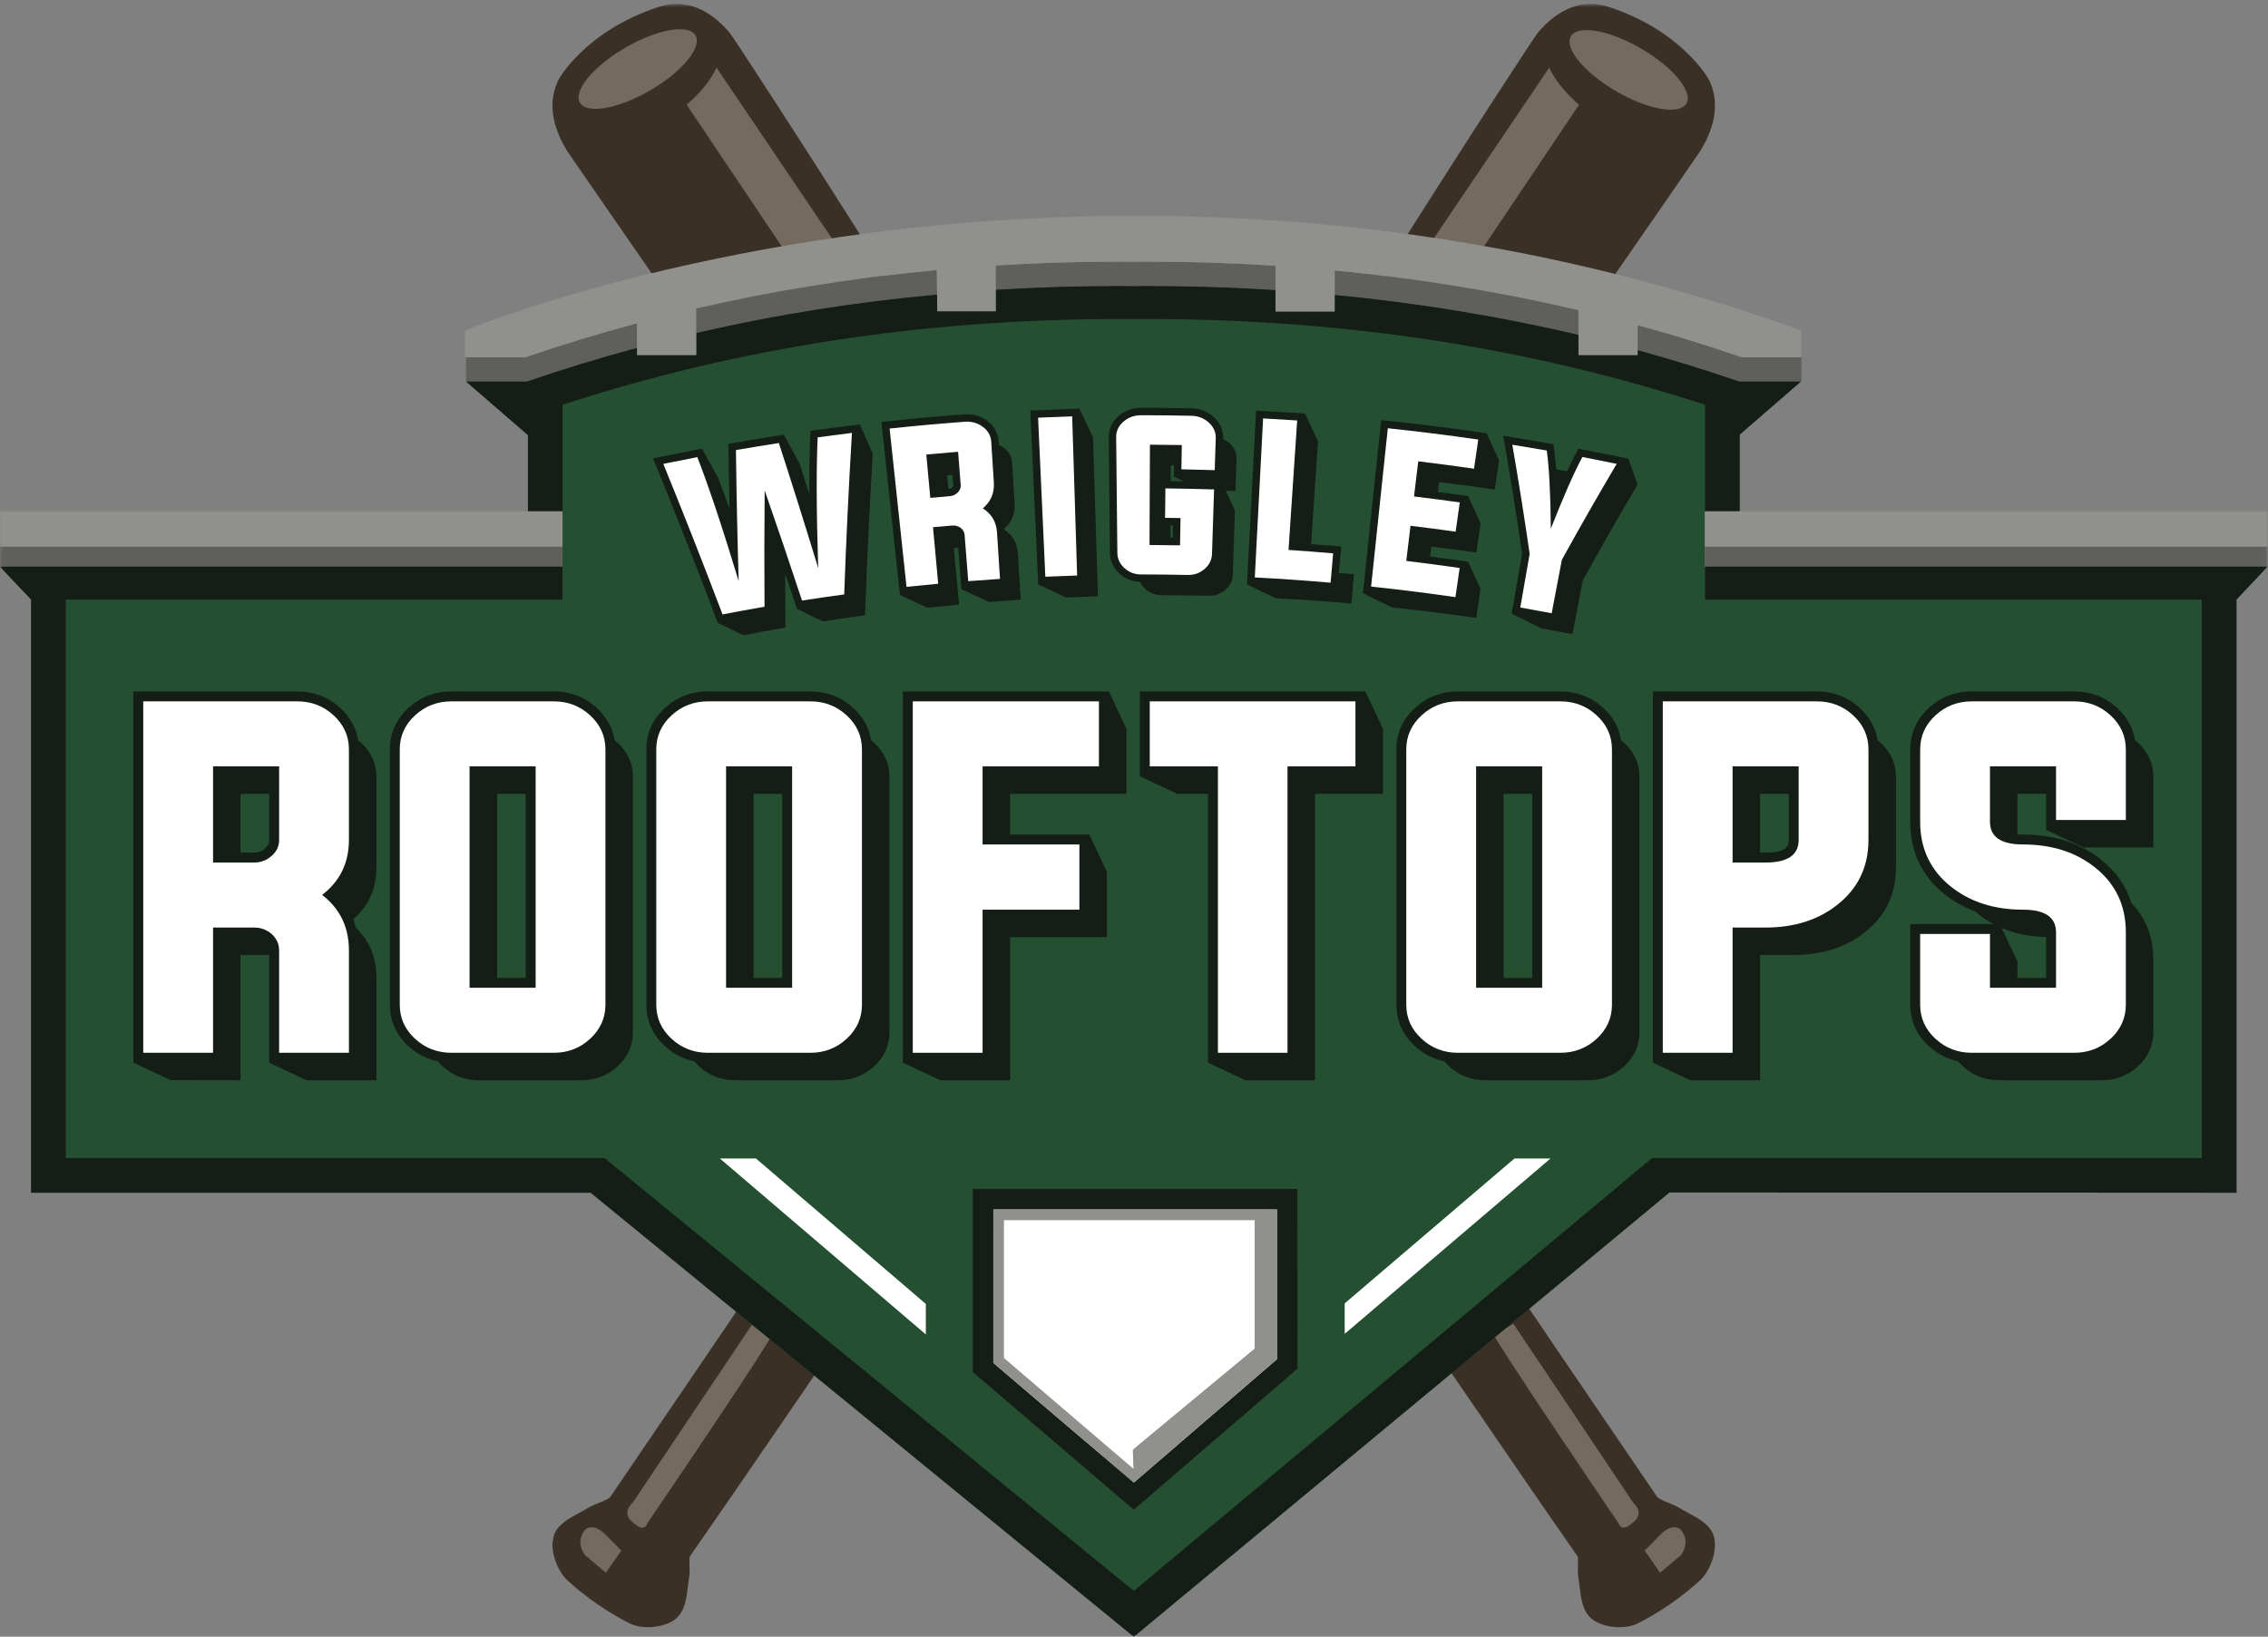
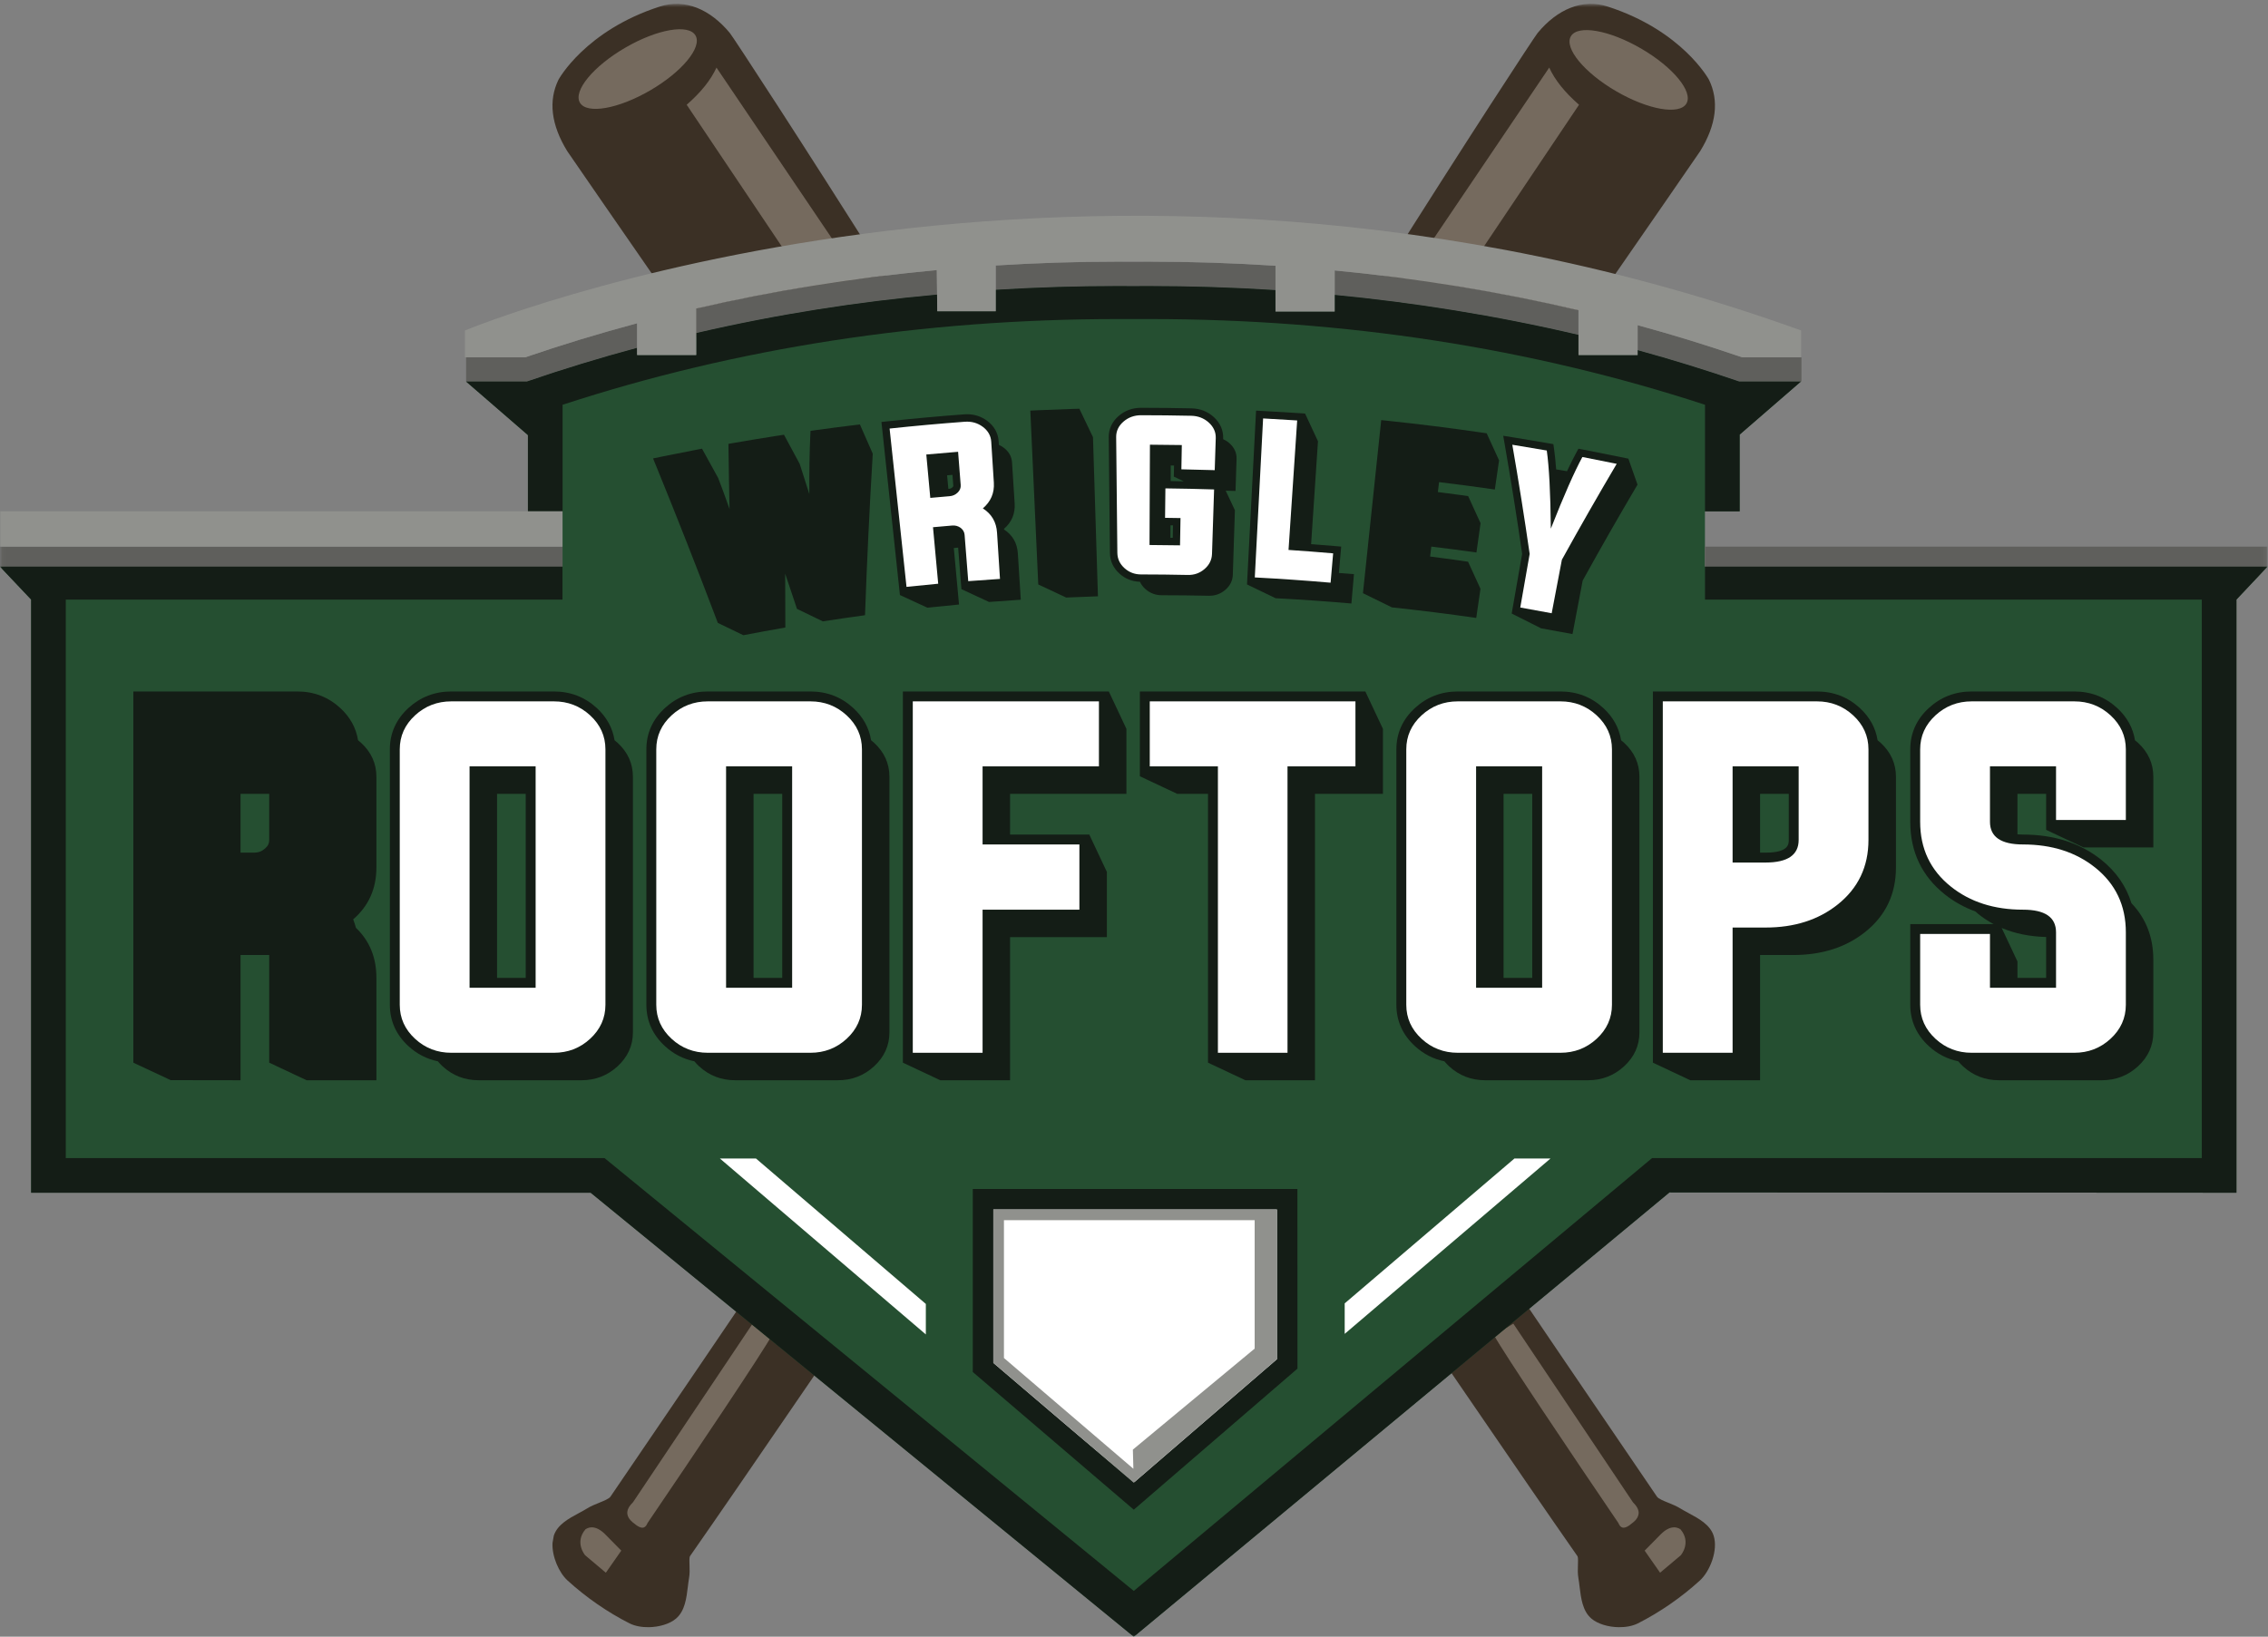
<svg xmlns="http://www.w3.org/2000/svg" xmlns:ns1="http://www.bohemiancoding.com/sketch/ns" xmlns:xlink="http://www.w3.org/1999/xlink" width="471px" height="340px" viewBox="0 0 471 340" version="1.1">
  <rect x="0" y="0" width="471" height="340" fill="#808080" stroke="none" />
  <title>GRY30007_RooftopsLogoRGB</title>
  <desc>Created with Sketch.</desc>
  <defs>
    <path id="path-1" d="M0.06,0.8 L470.883,0.8 L470.883,340 L0.06,340" />
    <path id="path-3" d="M0.06,0.8 L470.883,0.8 L470.883,340 L0.06,340" />
    <path id="path-5" d="M0.06,0.8 L470.883,0.8 L470.883,340 L0.06,340" />
  </defs>
  <g id="Page-1" stroke="none" stroke-width="1" fill="none" fill-rule="evenodd" ns1:type="MSPage">
    <g id="GRY30007_RooftopsLogoRGB" ns1:type="MSLayerGroup">
      <g id="Group-5">
        <mask id="mask-2" ns1:name="Clip 2" fill="white">
          <use xlink:href="#path-1" />
        </mask>
        <g id="Clip-2" />
        <path d="M350.663,314.317 C350.097,314.013 349.538,313.714 349.04,313.404 C348.196,312.878 347.296,312.514 346.427,312.162 C345.525,311.797 344.404,311.344 344.113,310.916 C318.313,273.048 291.94,234.092 265.726,195.126 L252.16,174.92 C268.428,153.143 299.299,109.04 322.633,75.438 C308.697,72.287 294.435,69.946 279.894,68.422 C264.457,93.174 247.725,120.765 236.19,141.806 L234.693,141.806 C223.158,120.766 206.427,93.176 190.991,68.425 C176.451,69.95 162.189,72.292 148.254,75.443 C171.588,109.045 202.456,153.144 218.723,174.92 L203.772,197.184 C178.015,235.463 152.116,273.715 126.77,310.916 C126.479,311.344 125.358,311.797 124.457,312.162 C123.587,312.514 122.688,312.878 121.843,313.404 C121.345,313.714 120.786,314.013 120.22,314.317 C118.118,315.447 115.736,316.73 115.005,319.024 L114.744,320.517 C114.595,323.319 116.074,326.699 117.877,328.336 C121.742,331.854 126.191,334.931 130.741,337.231 C131.853,337.79 133.281,338.045 134.735,338.024 C136.881,337.992 139.086,337.36 140.408,336.224 C142.238,334.654 142.562,331.978 142.847,329.618 C142.919,329.009 142.992,328.409 143.09,327.854 C143.257,326.915 143.223,325.963 143.191,325.124 C143.171,324.545 143.135,323.576 143.264,323.31 C149.959,313.708 156.695,303.867 163.209,294.349 C183.561,264.613 204.596,233.884 227.773,205.444 L235.442,194.92 L241.75,203.78 C265.465,232.683 286.924,264.032 307.674,294.349 C314.188,303.867 320.924,313.708 327.619,323.31 C327.749,323.576 327.712,324.545 327.692,325.124 C327.66,325.963 327.626,326.915 327.793,327.854 C327.892,328.409 327.964,329.009 328.036,329.618 C328.322,331.978 328.646,334.654 330.475,336.224 C331.798,337.36 334.002,337.992 336.148,338.024 C337.602,338.045 339.03,337.79 340.143,337.231 C344.692,334.931 349.141,331.854 353.006,328.336 C355.146,326.394 356.829,321.998 355.878,319.024 C355.148,316.73 352.765,315.447 350.663,314.317" id="Fill-1" fill="#3B3025" ns1:type="MSShapeGroup" mask="url(#mask-2)" />
        <path d="M315.412,61.767 C319.57,62.594 323.702,63.489 327.807,64.454 L327.807,67.982 C342.481,46.82 353.08,31.401 353.08,31.401 C356.444,25.929 357.034,20.911 354.898,16.548 C354.898,16.548 349.381,6.346 333.826,1.348 C328.602,-0.33 323.395,1.938 319.325,6.846 C318.64,7.672 304.349,29.508 286.906,57.23 C296.533,58.391 306.039,59.903 315.412,61.767" id="Fill-3" fill="#3B3025" ns1:type="MSShapeGroup" mask="url(#mask-2)" />
        <path d="M144.588,70.161 L144.588,64.101 C157.462,61.134 170.611,58.856 183.987,57.244 C166.54,29.516 152.243,7.672 151.559,6.846 C147.488,1.938 142.282,-0.33 137.057,1.348 C121.502,6.346 115.986,16.548 115.986,16.548 C113.85,20.911 114.44,25.929 117.803,31.401 C117.803,31.401 129.135,47.885 144.588,70.161" id="Fill-4" fill="#3B3025" ns1:type="MSShapeGroup" mask="url(#mask-2)" />
      </g>
      <path d="M142.604,21.761 L167.937,59.519 C171.425,58.948 174.931,58.429 178.453,57.953 L148.792,14.041 C147.617,16.62 145.55,19.199 142.604,21.761" id="Fill-6" fill="#756A5E" ns1:type="MSShapeGroup" />
      <path d="M335.644,18.961 C342.274,22.815 348.803,23.951 350.228,21.499 C351.654,19.047 347.435,13.936 340.806,10.082 C334.177,6.228 327.648,5.092 326.222,7.544 C324.797,9.996 329.015,15.108 335.644,18.961" id="Fill-7" fill="#756A5E" ns1:type="MSShapeGroup" />
      <path d="M302.625,59.461 L327.919,21.761 C324.973,19.199 322.906,16.62 321.731,14.041 L292.11,57.893 C295.633,58.366 299.137,58.892 302.625,59.461" id="Fill-8" fill="#756A5E" ns1:type="MSShapeGroup" />
      <path d="M135.012,18.786 C141.642,14.932 145.86,9.821 144.435,7.369 C143.009,4.917 136.48,6.053 129.851,9.907 C123.221,13.761 119.003,18.872 120.428,21.324 C121.854,23.776 128.383,22.64 135.012,18.786" id="Fill-9" fill="#756A5E" ns1:type="MSShapeGroup" />
      <path d="M339.095,312.043 L314.277,274.973 L310.252,277.353 C312.178,280.929 326.442,302.186 336.083,316.366 L336.166,316.532 C336.177,316.561 336.473,317.357 337.164,317.357 C337.493,317.357 338.067,317.195 338.942,316.42 C339.035,316.351 340.184,315.58 340.295,314.446 C340.366,313.719 339.992,312.947 339.186,312.153 L339.095,312.043" id="Fill-10" fill="#756A5E" ns1:type="MSShapeGroup" />
      <path d="M348.996,317.701 C348.987,317.701 348.483,317.281 347.672,317.281 C346.779,317.281 345.832,317.779 344.857,318.762 L341.549,322.119 L344.753,326.707 L349.057,323.081 C349.079,323.044 351.306,320.443 348.996,317.699 L348.996,317.701" id="Fill-11" fill="#756A5E" ns1:type="MSShapeGroup" />
      <path d="M131.476,312.043 L131.385,312.153 C130.579,312.947 130.205,313.719 130.277,314.446 C130.387,315.58 131.536,316.351 131.629,316.42 C132.504,317.195 133.079,317.357 133.407,317.357 C134.098,317.357 134.394,316.561 134.405,316.532 L134.488,316.366 C144.129,302.186 158.394,280.929 160.32,277.353 L156.294,274.973 L131.476,312.043" id="Fill-12" fill="#756A5E" ns1:type="MSShapeGroup" />
      <g id="Group-16">
        <mask id="mask-4" ns1:name="Clip 14" fill="white">
          <use xlink:href="#path-3" />
        </mask>
        <g id="Clip-14" />
        <path d="M122.9,317.281 C122.088,317.281 121.584,317.701 121.575,317.701 L121.576,317.699 C119.265,320.443 121.492,323.044 121.515,323.081 L125.818,326.707 L129.022,322.119 L125.714,318.762 C124.739,317.779 123.792,317.281 122.9,317.281" id="Fill-13" fill="#756A5E" ns1:type="MSShapeGroup" mask="url(#mask-4)" />
        <path d="M265.182,282.357 L235.451,307.994 L235.445,307.76 L235.445,307.994 L206.288,283.117 L206.301,283.101 L206.288,283.101 L206.288,251.265 L265.182,251.265 L265.182,282.357 M354.066,113.55 L354.066,106.214 L361.273,106.214 L361.273,90.281 L373.994,79.259 L361.193,79.259 C354.125,76.828 347.085,74.665 340.089,72.742 L340.089,73.756 L327.807,73.756 L327.833,69.575 C310.47,65.493 293.449,62.832 277.175,61.263 L277.175,64.714 L264.885,64.714 L264.875,60.26 C254.585,59.602 244.835,59.358 235.304,59.433 C226.106,59.361 216.577,59.594 206.786,60.201 L206.786,64.655 L194.649,64.655 L194.597,61.198 C178.342,62.661 161.636,65.235 144.588,69.186 L144.588,73.756 L132.306,73.756 L132.295,72.266 C124.58,74.344 117.014,76.645 109.414,79.259 L96.799,79.259 L109.638,90.383 L109.638,106.214 L116.818,106.214 L116.818,117.696 L0,117.696 L0,117.713 L6.47,124.551 L6.47,247.769 L122.669,247.769 L235.456,340 L346.702,247.702 L464.442,247.769 L464.442,124.551 L470.883,117.713 L470.883,117.696 L354.066,117.696 L354.066,113.55" id="Fill-15" fill="#254F31" ns1:type="MSShapeGroup" mask="url(#mask-4)" />
      </g>
      <path d="M192.271,277.21 L149.497,240.657 L156.988,240.657 L192.216,270.828 L192.271,270.87 L192.271,277.21" id="Fill-17" fill="#FFFFFF" ns1:type="MSShapeGroup" />
      <path d="M279.255,277.091 L279.255,270.752 L279.31,270.709 L314.511,240.657 L322.002,240.657 L279.255,277.091" id="Fill-18" fill="#FFFFFF" ns1:type="MSShapeGroup" />
      <path d="M373.994,79.259 L361.193,79.259 C354.125,76.828 347.085,74.665 340.089,72.742 L340.089,67.548 C347.448,69.55 354.712,71.778 361.873,74.233 L374.116,74.233 L374.116,79.256 L373.998,79.256 L373.994,79.259 M109.414,79.259 L96.799,79.259 L96.795,79.256 L96.795,74.233 L109.039,74.233 C110.949,73.578 115.502,72.098 115.857,71.985 C117.429,71.482 119.003,70.984 120.585,70.503 C122.117,70.038 126.011,68.902 126.42,68.785 C128.372,68.228 130.331,67.686 132.296,67.161 L132.306,67.158 L132.306,73.756 L132.295,72.266 C124.58,74.344 117.014,76.645 109.414,79.259 M327.807,69.569 C310.453,65.491 293.441,62.831 277.175,61.263 L277.175,56.184 C277.269,56.193 277.491,56.21 277.586,56.219 C280.705,56.519 283.812,56.855 286.907,57.228 L286.906,57.23 C289.09,57.493 291.269,57.775 293.441,58.074 C296.515,58.5 299.576,58.964 302.625,59.461 L302.628,59.456 C306.65,60.111 310.647,60.829 314.621,61.611 C314.631,61.613 314.641,61.614 314.651,61.616 C314.677,61.622 314.704,61.627 314.731,61.632 C314.749,61.636 314.767,61.639 314.785,61.643 C314.807,61.647 314.83,61.652 314.852,61.656 C314.881,61.662 314.91,61.667 314.938,61.673 C314.963,61.678 314.988,61.683 315.012,61.688 C315.043,61.694 315.073,61.7 315.104,61.706 C315.119,61.709 315.133,61.712 315.149,61.715 C315.179,61.721 315.21,61.727 315.24,61.733 C315.254,61.735 315.268,61.738 315.282,61.741 C315.325,61.75 315.369,61.758 315.412,61.767 C319.57,62.594 323.702,63.489 327.807,64.454 L327.807,69.569 M144.588,69.186 L144.588,64.101 C144.644,64.088 144.702,64.075 144.759,64.062 C144.782,64.056 144.805,64.051 144.828,64.046 C144.86,64.038 144.891,64.031 144.923,64.024 C144.955,64.017 144.985,64.01 145.017,64.002 C145.037,63.998 145.055,63.994 145.075,63.989 C152.605,62.265 160.229,60.776 167.936,59.518 L167.937,59.519 C171.425,58.948 174.931,58.429 178.453,57.953 L178.452,57.951 C180.292,57.703 182.137,57.467 183.987,57.244 C183.984,57.241 183.982,57.237 183.98,57.233 C187.486,56.811 191.007,56.435 194.544,56.106 L194.649,64.655 L194.597,61.198 C178.342,62.661 161.636,65.235 144.588,69.186 M264.885,64.714 L264.885,64.714 L264.875,60.26 C255.766,59.678 247.08,59.42 238.595,59.42 C237.494,59.42 236.398,59.424 235.304,59.433 C234.235,59.424 233.162,59.42 232.085,59.42 C223.888,59.42 215.44,59.664 206.786,60.201 L206.786,55.152 C215.179,54.632 223.648,54.36 232.192,54.36 L238.719,54.36 C247.567,54.36 256.199,54.65 264.885,55.208 L264.885,64.714" id="Fill-19" fill="#5F5F5C" ns1:type="MSShapeGroup" />
      <path d="M327.807,67.982 L327.807,64.454 L327.807,67.982 M315.282,61.741 C315.268,61.738 315.254,61.735 315.24,61.733 C315.254,61.736 315.267,61.738 315.282,61.741 M315.149,61.715 C315.133,61.712 315.119,61.709 315.104,61.706 C315.119,61.709 315.134,61.712 315.149,61.715 M315.012,61.688 C314.988,61.683 314.963,61.678 314.938,61.673 C314.963,61.678 314.987,61.683 315.012,61.688 M314.852,61.656 C314.83,61.652 314.807,61.647 314.785,61.643 C314.807,61.647 314.83,61.652 314.852,61.656 M314.731,61.632 C314.704,61.627 314.677,61.622 314.651,61.616 C314.677,61.622 314.704,61.627 314.731,61.632 M314.621,61.611 C310.647,60.829 306.65,60.111 302.628,59.456 L302.629,59.455 C306.65,60.111 310.647,60.829 314.621,61.611 M293.441,58.074 C291.269,57.775 289.09,57.493 286.906,57.23 C288.645,57.438 290.381,57.659 292.111,57.892 L292.11,57.893 C292.554,57.953 292.998,58.013 293.441,58.074" id="Fill-20" fill="#171511" ns1:type="MSShapeGroup" />
      <path d="M144.759,64.062 C144.782,64.056 144.804,64.051 144.828,64.046 C144.805,64.051 144.782,64.056 144.759,64.062 M144.923,64.024 C144.954,64.017 144.986,64.009 145.017,64.002 C144.985,64.01 144.955,64.017 144.923,64.024 M145.075,63.989 C152.604,62.265 160.226,60.772 167.932,59.511 L167.936,59.518 C160.229,60.776 152.605,62.265 145.075,63.989 M178.452,57.951 L178.445,57.941 C180.285,57.692 182.13,57.456 183.98,57.233 C183.982,57.237 183.984,57.241 183.987,57.244 C182.137,57.467 180.292,57.703 178.452,57.951" id="Fill-21" fill="#171511" ns1:type="MSShapeGroup" />
      <path d="M167.937,59.519 L167.936,59.518 L167.932,59.511 C171.419,58.94 174.924,58.416 178.445,57.941 L178.452,57.951 L178.453,57.953 C174.931,58.429 171.425,58.948 167.937,59.519" id="Fill-22" fill="#2A2824" ns1:type="MSShapeGroup" />
      <path d="M302.625,59.461 C299.576,58.964 296.515,58.5 293.441,58.074 C292.998,58.013 292.554,57.953 292.11,57.893 C295.634,58.365 299.14,58.887 302.629,59.455 L302.628,59.456 L302.625,59.461" id="Fill-23" fill="#2A2824" ns1:type="MSShapeGroup" />
      <path d="M206.147,250.952 L205.968,283.442 L235.963,308.212 L266.402,281.781 L265.613,250.847 L206.147,250.952 Z" id="Path-95" fill="#FFFFFF" ns1:type="MSShapeGroup" />
      <g id="Group-28">
        <mask id="mask-6" ns1:name="Clip 25" fill="white">
          <use xlink:href="#path-5" />
        </mask>
        <g id="Clip-25" />
        <path d="M361.273,106.214 L354.082,106.214 L354.082,84.085 C317.953,72.266 279.17,66.278 238.712,66.278 L232.199,66.278 C191.741,66.278 152.958,72.266 116.829,84.085 L116.829,106.214 L109.638,106.214 L109.638,90.383 L96.799,79.259 L109.414,79.259 C117.014,76.645 124.58,74.344 132.295,72.266 L132.306,73.756 L144.588,73.756 L144.588,69.186 C161.636,65.235 178.342,62.661 194.597,61.198 L194.649,64.655 L206.786,64.655 L206.786,60.201 C215.44,59.664 223.888,59.42 232.085,59.42 C233.162,59.42 234.235,59.424 235.304,59.433 C236.398,59.424 237.494,59.42 238.595,59.42 C247.08,59.42 255.766,59.678 264.875,60.26 L264.885,64.714 L277.175,64.714 L277.175,61.263 C293.441,62.831 310.453,65.491 327.807,69.569 L327.807,73.756 L340.089,73.756 L340.089,72.742 C347.085,74.665 354.125,76.828 361.193,79.259 L373.994,79.259 L361.273,90.281 L361.273,106.214" id="Fill-24" fill="#141D16" ns1:type="MSShapeGroup" mask="url(#mask-6)" />
        <path d="M317.57,271.872 L317.57,271.872 L346.702,247.702 L464.442,247.769 L464.442,124.551 L470.883,117.713 L470.883,117.696 L354.082,117.696 L354.082,113.55 L470.883,113.55 L470.883,117.713 L464.442,124.551 L464.442,247.769 L346.702,247.702 L317.57,271.872 L317.57,271.872 Z M0,113.55 L116.814,113.55 L116.814,117.696 L0,117.696 L0,113.55 Z" id="Fill-26" fill="#5F5F5C" ns1:type="MSShapeGroup" mask="url(#mask-6)" />
        <path d="M235.456,340 L122.669,247.769 L6.47,247.769 L6.47,124.551 L0,117.713 L0,117.696 L116.814,117.696 L116.814,124.56 L13.661,124.56 L13.661,240.576 L125.546,240.576 L235.456,330.492 L343.083,240.576 L457.25,240.576 L457.25,124.56 L354.082,124.56 L354.082,117.696 L470.883,117.696 L470.883,117.713 L464.442,124.551 L464.442,247.769 L346.702,247.702 L235.456,340" id="Fill-27" fill="#141D16" ns1:type="MSShapeGroup" mask="url(#mask-6)" />
      </g>
      <path d="M235.451,307.994 L235.451,307.989 L235.451,307.994" id="Fill-29" fill="#5F5F5C" ns1:type="MSShapeGroup" />
      <g id="Group-33" ns1:type="MSShapeGroup">
        <path d="M235.456,313.617 L202.023,285.017 L202.023,246.988 L269.434,246.988 L269.448,284.311 L235.456,313.617 M235.451,307.994 L235.451,307.994 L265.182,282.357 L265.182,251.265 L265.171,251.265 L265.171,251.254 L206.288,251.254 L206.288,283.101 L206.301,283.101 L206.288,283.117 L235.445,307.994 L235.451,307.989 L235.451,307.994" id="Fill-30" fill="#141D16" />
        <path d="M0.06,106.214 L116.818,106.214 L116.818,113.55 L0.06,113.55 L0.06,106.214 Z" id="Fill-32" fill="#90918D" />
      </g>
-       <path d="M354.066,106.214 L470.883,106.214 L470.883,113.55 L354.066,113.55 L354.066,106.214 Z" id="Fill-34" fill="#90918D" ns1:type="MSShapeGroup" />
      <path d="M260.557,280.153 L235.265,301.133 L235.373,305.115 L208.49,282.103 L208.49,253.467 L260.557,253.467 L260.557,280.153 L260.557,280.153 Z M265.182,251.265 L206.288,251.265 L206.288,283.101 L206.301,283.101 L206.288,283.117 L235.445,307.994 L235.445,307.76 L235.451,307.994 L265.182,282.357 L265.182,251.265 L265.182,251.265 Z" id="Fill-35" fill="#90918D" ns1:type="MSShapeGroup" />
      <path d="M96.564,68.649 L96.564,74.233 L109.039,74.233 C116.683,71.612 124.436,69.26 132.306,67.154 L132.306,73.756 L144.588,73.756 L144.588,64.096 C160.845,60.349 177.504,57.687 194.544,56.101 L194.649,64.655 L206.786,64.655 L206.786,55.147 C215.184,54.626 223.49,54.349 232.038,54.349 C233.14,54.349 234.24,54.354 235.276,54.362 C236.369,54.354 237.466,54.349 238.569,54.349 C247.422,54.349 256.194,54.645 264.885,55.203 L264.885,64.714 L277.175,64.714 L277.175,56.179 C294.41,57.824 311.377,60.59 327.807,64.448 L327.807,73.756 L340.089,73.756 L340.089,67.544 C347.452,69.548 354.628,71.777 361.793,74.233 L374.043,74.233 L374.043,68.649 C225.257,15.042 96.564,68.649 96.564,68.649" id="Fill-36" fill="#90918D" ns1:type="MSShapeGroup" />
      <path d="M192.579,126.235 L186.889,123.609 L183.051,87.657 L184.584,87.493 C189.759,86.94 195.023,86.463 200.229,86.075 C200.431,86.06 200.632,86.052 200.829,86.052 C202.382,86.052 203.789,86.514 205.013,87.423 C206.461,88.503 207.281,89.968 207.39,91.66 L207.438,92.413 C207.776,92.569 208.104,92.751 208.414,92.981 C209.508,93.797 210.093,94.83 210.172,96.079 C210.353,98.914 210.534,101.749 210.715,104.585 C210.851,106.713 210.101,108.467 208.497,109.865 L208.516,109.997 C210.286,111.161 211.241,112.817 211.377,114.963 C211.582,118.169 211.787,121.374 211.991,124.58 C209.792,124.72 207.594,124.877 205.396,125.049 L199.659,122.384 L198.983,113.764 C198.682,113.791 198.38,113.815 198.079,113.843 C198.44,117.756 198.8,121.668 199.161,125.581 C196.966,125.783 194.772,126.001 192.579,126.235 M197.799,98.643 C197.428,98.676 197.058,98.704 196.687,98.738 C196.774,99.676 196.86,100.614 196.947,101.552 L197.103,101.539 C197.392,101.514 197.608,101.416 197.804,101.22 C197.987,101.043 197.98,100.96 197.974,100.874 L197.799,98.643" id="Fill-37" fill="#141D16" ns1:type="MSShapeGroup" />
      <path d="M251.133,123.761 C251.089,123.761 251.045,123.761 251,123.76 C247.763,123.69 244.525,123.654 241.288,123.653 C239.963,123.653 238.822,123.221 237.857,122.354 C237.354,121.903 236.982,121.401 236.733,120.852 C235.124,120.801 233.698,120.25 232.506,119.179 C231.196,118.005 230.521,116.55 230.502,114.857 L230.255,90.813 C230.238,89.116 230.949,87.594 232.312,86.414 C233.611,85.287 235.181,84.715 236.979,84.715 C240.426,84.716 243.941,84.755 247.429,84.831 C249.222,84.869 250.78,85.474 252.059,86.631 C253.396,87.845 254.073,89.381 254.017,91.075 L254.013,91.228 C254.489,91.451 254.94,91.728 255.347,92.095 C256.358,93.012 256.84,94.097 256.799,95.347 C256.727,97.561 256.656,99.776 256.584,101.99 C255.906,101.968 255.227,101.958 254.548,101.939 L256.455,105.995 C256.31,110.456 256.166,114.917 256.022,119.378 C255.981,120.629 255.456,121.68 254.459,122.538 C253.506,123.353 252.401,123.761 251.133,123.761 M243.078,109.128 C243.075,109.991 243.071,110.853 243.068,111.716 C243.227,111.718 243.386,111.719 243.545,111.721 L243.591,109.135 C243.488,109.133 243.297,109.131 243.078,109.128 M243.131,96.701 C243.126,97.779 243.122,98.858 243.117,99.937 C244.024,99.949 244.933,99.978 245.843,99.996 L243.771,99.008 L243.812,96.708 C243.585,96.707 243.358,96.701 243.131,96.701" id="Fill-38" fill="#141D16" ns1:type="MSShapeGroup" />
      <path d="M154.374,131.956 L149.071,129.394 L148.611,128.181 C144.65,117.734 140.515,107.225 136.323,96.946 L135.624,95.23 L137.438,94.855 C139.799,94.368 142.162,93.898 144.527,93.447 L145.787,93.206 L149.137,99.282 C149.856,101.128 150.652,103.304 151.506,105.746 C151.424,101.663 151.344,97.575 151.294,93.517 L151.279,92.205 L152.571,91.98 C155.547,91.462 158.529,90.972 161.513,90.51 L162.81,90.309 L166.07,96.354 C166.748,98.444 167.406,100.539 168.074,102.631 C168.054,98.012 168.116,94.016 168.263,90.784 L168.322,89.503 L169.592,89.327 C171.971,88.998 174.354,88.688 176.737,88.395 L178.575,88.169 L181.247,94.246 C180.574,105.437 180.038,116.623 179.639,127.803 C176.716,128.2 173.796,128.625 170.88,129.079 L165.504,126.48 L165.095,125.239 C164.432,123.228 163.736,121.196 163.059,119.174 C163.057,122.903 163.066,126.631 163.093,130.358 C160.183,130.862 157.276,131.395 154.374,131.956" id="Fill-39" fill="#141D16" ns1:type="MSShapeGroup" />
      <path d="M221.41,124.128 L215.619,121.416 L213.97,85.297 L215.509,85.226 C217.878,85.118 220.244,85.027 222.613,84.954 L224.153,84.906 L226.982,90.815 C227.326,101.835 227.669,112.854 228.012,123.874 C225.811,123.943 223.61,124.028 221.41,124.128" id="Fill-40" fill="#141D16" ns1:type="MSShapeGroup" />
      <path d="M280.649,125.367 C275.407,124.912 270.16,124.547 264.909,124.273 L258.969,121.411 L260.851,85.303 L262.391,85.383 C264.757,85.507 267.123,85.647 269.487,85.804 L271.025,85.907 L273.707,91.664 C273.232,98.791 272.757,105.918 272.281,113.046 C273.851,113.166 275.422,113.278 276.991,113.414 L278.527,113.548 L278.051,119.032 C279.093,119.115 280.136,119.181 281.178,119.272 C281.002,121.304 280.825,123.335 280.649,125.367" id="Fill-41" fill="#141D16" ns1:type="MSShapeGroup" />
      <path d="M306.575,128.367 C300.748,127.524 294.909,126.794 289.061,126.176 L283.046,123.225 L286.84,87.268 L288.373,87.43 C294.638,88.091 300.976,88.885 307.212,89.787 L308.738,90.008 L311.314,95.634 C311.021,97.652 310.729,99.671 310.437,101.689 C306.58,101.131 302.719,100.619 298.853,100.155 C298.77,100.841 298.688,101.528 298.605,102.215 C300.196,102.422 301.795,102.622 303.365,102.843 L304.892,103.058 L307.471,108.691 C307.186,110.717 306.901,112.743 306.616,114.769 C303.495,114.33 300.371,113.922 297.243,113.547 C297.161,114.235 297.078,114.924 296.995,115.613 C299.12,115.891 301.251,116.161 303.351,116.465 L304.877,116.686 L307.451,122.312 C307.159,124.331 306.867,126.349 306.575,128.367" id="Fill-42" fill="#141D16" ns1:type="MSShapeGroup" />
      <path d="M326.564,131.715 C324.391,131.301 322.216,130.904 320.039,130.522 L313.935,127.453 L316.108,115.048 C315.034,107.612 313.837,100.078 312.547,92.652 L312.177,90.526 L314.309,90.867 C316.703,91.25 319.098,91.65 321.489,92.068 L322.592,92.262 L322.749,93.371 C322.913,94.54 323.053,95.929 323.171,97.511 C323.922,97.639 324.674,97.757 325.424,97.888 C326.088,96.466 326.703,95.229 327.262,94.202 L327.799,93.214 L328.904,93.424 C331.291,93.879 333.674,94.352 336.054,94.844 L338.168,95.279 L340.065,100.674 C336.165,107.275 332.37,113.917 328.681,120.597 C327.975,124.303 327.27,128.009 326.564,131.715" id="Fill-43" fill="#141D16" ns1:type="MSShapeGroup" />
      <path d="M436.486,224.406 L415.172,224.406 C412.267,224.406 409.765,223.442 407.666,221.515 C407.301,221.18 406.978,220.828 406.675,220.468 C404.398,220.002 402.349,218.956 400.57,217.321 C398.008,214.971 396.71,212.08 396.71,208.731 L396.71,191.964 L414.007,191.964 C412.897,191.37 411.847,190.68 410.859,189.89 C410.643,189.718 410.456,189.531 410.251,189.353 C407.921,188.491 405.781,187.315 403.87,185.787 C399.119,182.003 396.71,176.934 396.71,170.721 L396.71,155.664 C396.71,152.316 398.008,149.426 400.57,147.075 C403.049,144.797 406.041,143.643 409.465,143.643 L430.778,143.643 C434.2,143.643 437.193,144.797 439.675,147.074 C441.738,148.971 442.967,151.222 443.372,153.774 C443.582,153.942 443.791,154.111 443.994,154.296 C446.122,156.253 447.186,158.611 447.186,161.372 L447.186,176.041 L432.689,176.041 L424.926,172.388 L424.926,164.91 L418.969,164.91 L418.969,173.325 C419.322,173.351 419.697,173.37 420.122,173.37 C426.555,173.37 432.023,175.132 436.375,178.607 C439.473,181.078 441.556,184.104 442.643,187.626 C445.658,190.774 447.186,194.686 447.186,199.382 L447.186,214.439 C447.186,217.201 446.122,219.559 443.994,221.515 C441.893,223.442 439.391,224.406 436.486,224.406 M415.697,192.772 L418.969,199.727 L418.969,203.139 L424.926,203.139 L424.926,194.649 C421.519,194.554 418.437,193.938 415.697,192.772" id="Fill-44" fill="#141D16" ns1:type="MSShapeGroup" />
      <path d="M78.169,224.406 L63.673,224.406 L55.909,220.754 L55.909,198.39 L49.953,198.39 L49.953,224.406 L35.441,224.384 L27.693,220.754 L27.693,143.643 L61.762,143.643 C65.183,143.643 68.176,144.797 70.658,147.074 C72.721,148.972 73.95,151.223 74.355,153.775 C74.565,153.942 74.774,154.111 74.976,154.296 C77.104,156.253 78.169,158.611 78.169,161.372 L78.169,180.183 C78.169,184.62 76.546,188.214 73.341,190.987 C73.568,191.555 73.76,192.142 73.921,192.744 C76.752,195.451 78.169,198.915 78.169,203.136 L78.169,224.406 M49.953,164.91 L49.953,177.123 L52.787,177.123 C53.668,177.123 54.386,176.849 55.046,176.262 C55.651,175.74 55.909,175.196 55.909,174.475 L55.909,164.91 L49.953,164.91" id="Fill-45" fill="#141D16" ns1:type="MSShapeGroup" />
      <path d="M120.74,224.406 L99.427,224.406 C96.521,224.406 94.019,223.442 91.919,221.515 C91.554,221.179 91.231,220.827 90.928,220.468 C88.652,220.001 86.603,218.956 84.822,217.323 C82.262,214.969 80.963,212.079 80.963,208.731 L80.963,155.664 C80.963,152.317 82.262,149.427 84.82,147.075 C87.304,144.797 90.297,143.643 93.719,143.643 L115.032,143.643 C118.453,143.643 121.446,144.797 123.928,147.074 C125.991,148.972 127.22,151.223 127.625,153.774 C127.835,153.942 128.044,154.111 128.247,154.296 C130.375,156.253 131.44,158.611 131.44,161.372 L131.44,214.439 C131.44,217.201 130.375,219.559 128.247,221.515 C126.147,223.442 123.645,224.406 120.74,224.406 L120.74,224.406 Z M103.223,203.139 L109.179,203.139 L109.179,164.91 L103.223,164.91 L103.223,203.139 Z" id="Fill-46" fill="#141D16" ns1:type="MSShapeGroup" />
      <path d="M174.01,224.406 L152.696,224.406 C149.791,224.406 147.288,223.442 145.19,221.515 C144.824,221.18 144.502,220.828 144.199,220.468 C141.921,220.002 139.873,218.956 138.093,217.321 C135.533,214.969 134.235,212.079 134.235,208.731 L134.235,155.664 C134.235,152.317 135.533,149.427 138.092,147.075 C140.572,144.797 143.564,143.643 146.988,143.643 L168.302,143.643 C171.723,143.643 174.716,144.797 177.198,147.074 C179.262,148.971 180.491,151.221 180.896,153.774 C181.105,153.942 181.315,154.111 181.517,154.296 C183.646,156.253 184.71,158.611 184.71,161.372 L184.71,214.439 C184.71,217.201 183.646,219.559 181.517,221.515 C179.417,223.442 176.914,224.406 174.01,224.406 L174.01,224.406 Z M156.493,203.139 L162.449,203.139 L162.449,164.91 L156.493,164.91 L156.493,203.139 Z" id="Fill-47" fill="#141D16" ns1:type="MSShapeGroup" />
      <path d="M329.766,224.406 L308.452,224.406 C305.547,224.406 303.044,223.442 300.946,221.515 C300.581,221.18 300.258,220.828 299.956,220.468 C297.678,220.002 295.629,218.956 293.85,217.321 C291.288,214.971 289.99,212.08 289.99,208.731 L289.99,155.664 C289.99,152.316 291.288,149.426 293.85,147.075 C296.329,144.797 299.321,143.643 302.745,143.643 L324.058,143.643 C327.48,143.643 330.473,144.797 332.955,147.074 C335.018,148.971 336.247,151.222 336.652,153.774 C336.862,153.942 337.071,154.111 337.273,154.296 C339.402,156.253 340.466,158.611 340.466,161.372 L340.466,214.439 C340.466,217.201 339.402,219.559 337.273,221.515 C335.173,223.442 332.671,224.406 329.766,224.406 L329.766,224.406 Z M312.249,203.139 L318.206,203.139 L318.206,164.91 L312.249,164.91 L312.249,203.139 Z" id="Fill-48" fill="#141D16" ns1:type="MSShapeGroup" />
      <path d="M365.519,224.406 L351.024,224.406 L343.261,220.754 L343.261,143.643 L377.329,143.643 C380.75,143.643 383.743,144.797 386.225,147.074 C388.288,148.971 389.517,151.221 389.922,153.774 C390.132,153.942 390.341,154.111 390.544,154.296 C392.672,156.253 393.736,158.611 393.736,161.372 L393.736,180.183 C393.736,185.734 391.608,190.207 387.351,193.601 C383.353,196.793 378.362,198.39 372.379,198.39 L365.519,198.39 L365.519,224.406 M365.519,164.91 L365.519,177.123 L366.671,177.123 C371.476,177.123 371.476,175.335 371.476,174.475 L371.476,164.91 L365.519,164.91" id="Fill-49" fill="#141D16" ns1:type="MSShapeGroup" />
      <path d="M209.763,224.406 L195.268,224.406 L187.505,220.754 L187.505,143.643 L230.272,143.643 L233.925,151.405 L233.925,164.91 L209.763,164.91 L209.763,173.37 L226.215,173.37 L229.868,181.132 L229.868,194.679 L209.763,194.679 L209.763,224.406" id="Fill-50" fill="#141D16" ns1:type="MSShapeGroup" />
      <path d="M273.087,224.406 L258.634,224.406 L250.871,220.754 L250.871,164.91 L244.482,164.91 L236.72,161.257 L236.72,143.643 L283.543,143.643 L287.196,151.405 L287.196,164.91 L273.087,164.91 L273.087,224.406" id="Fill-51" fill="#141D16" ns1:type="MSShapeGroup" />
      <path d="M426.981,159.202 L413.262,159.202 L413.262,170.721 C413.262,173.857 415.549,175.424 420.121,175.424 C426.104,175.424 431.095,177.021 435.093,180.213 C439.349,183.607 441.478,188.094 441.478,193.674 L441.478,208.731 C441.478,211.493 440.414,213.852 438.286,215.807 C436.185,217.734 433.683,218.698 430.778,218.698 L409.465,218.698 C406.559,218.698 404.057,217.734 401.958,215.807 C399.829,213.852 398.765,211.493 398.765,208.731 L398.765,194.019 L413.262,194.019 L413.262,205.193 L426.981,205.193 L426.981,193.674 C426.981,190.54 424.694,188.972 420.121,188.972 C414.138,188.972 409.148,187.375 405.151,184.182 C400.893,180.789 398.765,176.302 398.765,170.721 L398.765,155.664 C398.765,152.903 399.829,150.545 401.958,148.588 C404.057,146.662 406.559,145.698 409.465,145.698 L430.778,145.698 C433.683,145.698 436.185,146.662 438.286,148.588 C440.414,150.545 441.478,152.903 441.478,155.664 L441.478,170.333 L426.981,170.333 L426.981,159.202" id="Fill-52" fill="#FFFFFF" ns1:type="MSShapeGroup" />
-       <path d="M52.787,179.178 C54.168,179.178 55.376,178.718 56.411,177.797 C57.447,176.906 57.965,175.798 57.965,174.475 L57.965,159.202 L44.245,159.202 L44.245,179.178 L52.787,179.178 L52.787,179.178 Z M44.245,192.682 L44.245,218.698 L29.748,218.698 L29.748,145.698 L61.761,145.698 C64.666,145.698 67.169,146.662 69.269,148.588 C71.396,150.545 72.461,152.903 72.461,155.664 L72.461,174.475 C72.461,179.25 70.606,183.061 66.895,185.908 C70.606,188.756 72.461,192.596 72.461,197.428 L72.461,218.698 L57.965,218.698 L57.965,197.428 C57.965,196.105 57.447,194.968 56.411,194.019 C55.376,193.128 54.168,192.682 52.787,192.682 L44.245,192.682 L44.245,192.682 Z" id="Fill-53" fill="#FFFFFF" ns1:type="MSShapeGroup" />
      <path d="M97.515,205.193 L111.235,205.193 L111.235,159.202 L97.515,159.202 L97.515,205.193 Z M115.032,145.698 C117.937,145.698 120.439,146.662 122.539,148.588 C124.667,150.545 125.732,152.903 125.732,155.664 L125.732,208.731 C125.732,211.493 124.667,213.852 122.539,215.807 C120.439,217.734 117.937,218.698 115.032,218.698 L93.719,218.698 C90.813,218.698 88.311,217.734 86.211,215.807 C84.082,213.852 83.019,211.493 83.019,208.731 L83.019,155.664 C83.019,152.903 84.082,150.545 86.211,148.588 C88.311,146.662 90.813,145.698 93.719,145.698 L115.032,145.698 L115.032,145.698 Z" id="Fill-54" fill="#FFFFFF" ns1:type="MSShapeGroup" />
      <path d="M150.785,205.193 L164.505,205.193 L164.505,159.202 L150.785,159.202 L150.785,205.193 Z M168.302,145.698 C171.206,145.698 173.709,146.662 175.809,148.588 C177.938,150.545 179.002,152.903 179.002,155.664 L179.002,208.731 C179.002,211.493 177.938,213.852 175.809,215.807 C173.709,217.734 171.206,218.698 168.302,218.698 L146.988,218.698 C144.083,218.698 141.58,217.734 139.482,215.807 C137.353,213.852 136.29,211.493 136.29,208.731 L136.29,155.664 C136.29,152.903 137.353,150.545 139.482,148.588 C141.58,146.662 144.083,145.698 146.988,145.698 L168.302,145.698 L168.302,145.698 Z" id="Fill-55" fill="#FFFFFF" ns1:type="MSShapeGroup" />
      <path d="M189.56,145.698 L228.217,145.698 L228.217,159.202 L204.055,159.202 L204.055,175.424 L224.16,175.424 L224.16,188.972 L204.055,188.972 L204.055,218.698 L189.56,218.698 L189.56,145.698" id="Fill-56" fill="#FFFFFF" ns1:type="MSShapeGroup" />
      <path d="M252.926,159.202 L238.775,159.202 L238.775,145.698 L281.488,145.698 L281.488,159.202 L267.379,159.202 L267.379,218.698 L252.926,218.698 L252.926,159.202" id="Fill-57" fill="#FFFFFF" ns1:type="MSShapeGroup" />
      <path d="M306.542,205.193 L320.261,205.193 L320.261,159.202 L306.542,159.202 L306.542,205.193 Z M324.058,145.698 C326.963,145.698 329.465,146.662 331.566,148.588 C333.694,150.545 334.758,152.903 334.758,155.664 L334.758,208.731 C334.758,211.493 333.694,213.852 331.566,215.807 C329.465,217.734 326.963,218.698 324.058,218.698 L302.744,218.698 C299.839,218.698 297.337,217.734 295.238,215.807 C293.109,213.852 292.046,211.493 292.046,208.731 L292.046,155.664 C292.046,152.903 293.109,150.545 295.238,148.588 C297.337,146.662 299.839,145.698 302.744,145.698 L324.058,145.698 L324.058,145.698 Z" id="Fill-58" fill="#FFFFFF" ns1:type="MSShapeGroup" />
      <path d="M359.812,159.202 L359.812,179.178 L366.672,179.178 C371.246,179.178 373.531,177.611 373.531,174.475 L373.531,159.202 L359.812,159.202 L359.812,159.202 Z M345.316,145.698 L377.329,145.698 C380.234,145.698 382.735,146.662 384.836,148.588 C386.964,150.545 388.028,152.903 388.028,155.664 L388.028,174.475 C388.028,180.026 385.9,184.499 381.643,187.893 C377.645,191.086 372.654,192.682 366.672,192.682 L359.812,192.682 L359.812,218.698 L345.316,218.698 L345.316,145.698 L345.316,145.698 Z" id="Fill-59" fill="#FFFFFF" ns1:type="MSShapeGroup" />
-       <path d="M152.835,93.498 C155.803,92.982 158.774,92.493 161.749,92.033 C164.549,100.672 167.272,109.329 169.917,118.005 C169.532,106.035 169.524,96.982 169.802,90.854 C172.175,90.526 174.549,90.216 176.925,89.924 C176.252,101.115 175.716,112.302 175.318,123.482 C172.395,123.879 169.475,124.304 166.558,124.757 C164.04,117.117 161.454,109.493 158.801,101.886 C158.723,109.942 158.713,117.992 158.771,126.037 C155.861,126.541 152.955,127.073 150.052,127.634 C146.086,117.172 141.985,106.748 137.751,96.364 C140.103,95.879 142.458,95.411 144.816,94.961 C147.043,100.679 149.936,109.256 153.404,120.719 C153.135,111.653 152.945,102.579 152.835,93.498" id="Fill-60" fill="#FFFFFF" ns1:type="MSShapeGroup" />
      <path d="M197.231,103.075 C197.882,103.02 198.436,102.765 198.893,102.311 C199.35,101.869 199.556,101.35 199.51,100.752 C199.33,98.453 199.15,96.153 198.969,93.853 C196.767,94.026 194.566,94.214 192.366,94.417 C192.643,97.421 192.92,100.425 193.196,103.429 C194.541,103.305 195.886,103.187 197.231,103.075 L197.231,103.075 Z M193.758,109.521 C194.118,113.434 194.479,117.347 194.839,121.259 C192.644,121.461 190.45,121.679 188.257,121.914 C187.087,110.951 185.917,99.988 184.746,89.026 C189.939,88.471 195.139,88 200.343,87.612 C201.76,87.506 203.012,87.857 204.093,88.66 C205.187,89.476 205.772,90.509 205.851,91.757 C206.032,94.592 206.213,97.428 206.394,100.263 C206.531,102.423 205.761,104.199 204.109,105.607 C205.941,106.774 206.917,108.457 207.056,110.641 C207.261,113.847 207.465,117.053 207.67,120.259 C205.471,120.399 203.272,120.555 201.075,120.727 C200.824,117.525 200.573,114.322 200.322,111.12 C200.276,110.522 199.994,110.028 199.479,109.638 C198.964,109.275 198.383,109.118 197.74,109.172 C196.412,109.283 195.085,109.399 193.758,109.521 L193.758,109.521 Z" id="Fill-61" fill="#FFFFFF" ns1:type="MSShapeGroup" />
-       <path d="M217.088,119.806 C216.586,108.793 216.083,97.779 215.58,86.766 C217.94,86.658 220.3,86.568 222.661,86.494 C223.004,97.514 223.348,108.533 223.691,119.553 C221.49,119.621 219.289,119.706 217.088,119.806" id="Fill-62" fill="#FFFFFF" ns1:type="MSShapeGroup" />
      <path d="M245.159,107.619 C244.09,107.6 243.022,107.584 241.953,107.572 C241.975,105.533 241.998,103.494 242.021,101.455 C245.392,101.492 248.763,101.565 252.133,101.674 C251.989,106.135 251.844,110.596 251.7,115.057 C251.66,116.307 251.135,117.359 250.137,118.216 C249.152,119.06 248.003,119.468 246.679,119.438 C243.442,119.368 240.204,119.333 236.966,119.331 C235.642,119.331 234.501,118.899 233.536,118.033 C232.556,117.154 232.057,116.092 232.043,114.84 C231.961,106.826 231.879,98.811 231.797,90.797 C231.784,89.547 232.289,88.472 233.321,87.578 C234.337,86.698 235.56,86.257 236.98,86.256 C240.452,86.258 243.924,86.296 247.395,86.371 C248.815,86.402 250.027,86.872 251.025,87.774 C252.036,88.691 252.518,89.775 252.478,91.026 C252.406,93.24 252.334,95.454 252.263,97.669 C249.956,97.594 247.648,97.536 245.34,97.495 C245.37,95.814 245.4,94.133 245.43,92.452 C243.224,92.412 241.016,92.388 238.809,92.379 C238.78,99.325 238.751,106.271 238.722,113.217 C240.834,113.226 242.946,113.249 245.058,113.287 C245.092,111.397 245.125,109.508 245.159,107.619" id="Fill-63" fill="#FFFFFF" ns1:type="MSShapeGroup" />
      <path d="M260.587,119.952 C261.162,108.942 261.736,97.932 262.311,86.922 C264.67,87.045 267.028,87.185 269.386,87.342 C268.788,96.308 268.19,105.273 267.592,114.239 C270.682,114.445 273.77,114.682 276.857,114.95 C276.68,116.982 276.504,119.014 276.327,121.046 C271.086,120.59 265.838,120.226 260.587,119.952" id="Fill-64" fill="#FFFFFF" ns1:type="MSShapeGroup" />
-       <path d="M292.045,116.522 C295.744,116.967 299.439,117.456 303.13,117.991 C302.838,120.009 302.546,122.028 302.253,124.046 C296.427,123.202 290.588,122.472 284.74,121.855 C285.897,110.891 287.054,99.927 288.211,88.963 C294.482,89.624 300.744,90.408 306.992,91.312 C306.7,93.331 306.408,95.349 306.115,97.368 C302.259,96.81 298.397,96.298 294.531,95.833 C294.239,98.266 293.947,100.698 293.654,103.131 C296.822,103.512 299.988,103.925 303.15,104.369 C302.865,106.395 302.58,108.421 302.295,110.447 C299.174,110.009 296.049,109.601 292.922,109.225 C292.629,111.658 292.337,114.09 292.045,116.522" id="Fill-65" fill="#FFFFFF" ns1:type="MSShapeGroup" />
      <path d="M324.359,116.276 C323.654,119.982 322.948,123.688 322.243,127.394 C320.07,126.98 317.895,126.582 315.718,126.201 C316.368,122.491 317.019,118.782 317.669,115.072 C316.579,107.511 315.378,99.95 314.065,92.389 C316.453,92.771 318.839,93.169 321.223,93.586 C321.695,96.938 321.998,102.352 322.063,109.822 C324.794,102.863 327,97.907 328.615,94.938 C330.994,95.392 333.37,95.863 335.743,96.353 C331.843,102.954 328.048,109.595 324.359,116.276" id="Fill-66" fill="#FFFFFF" ns1:type="MSShapeGroup" />
    </g>
  </g>
</svg>